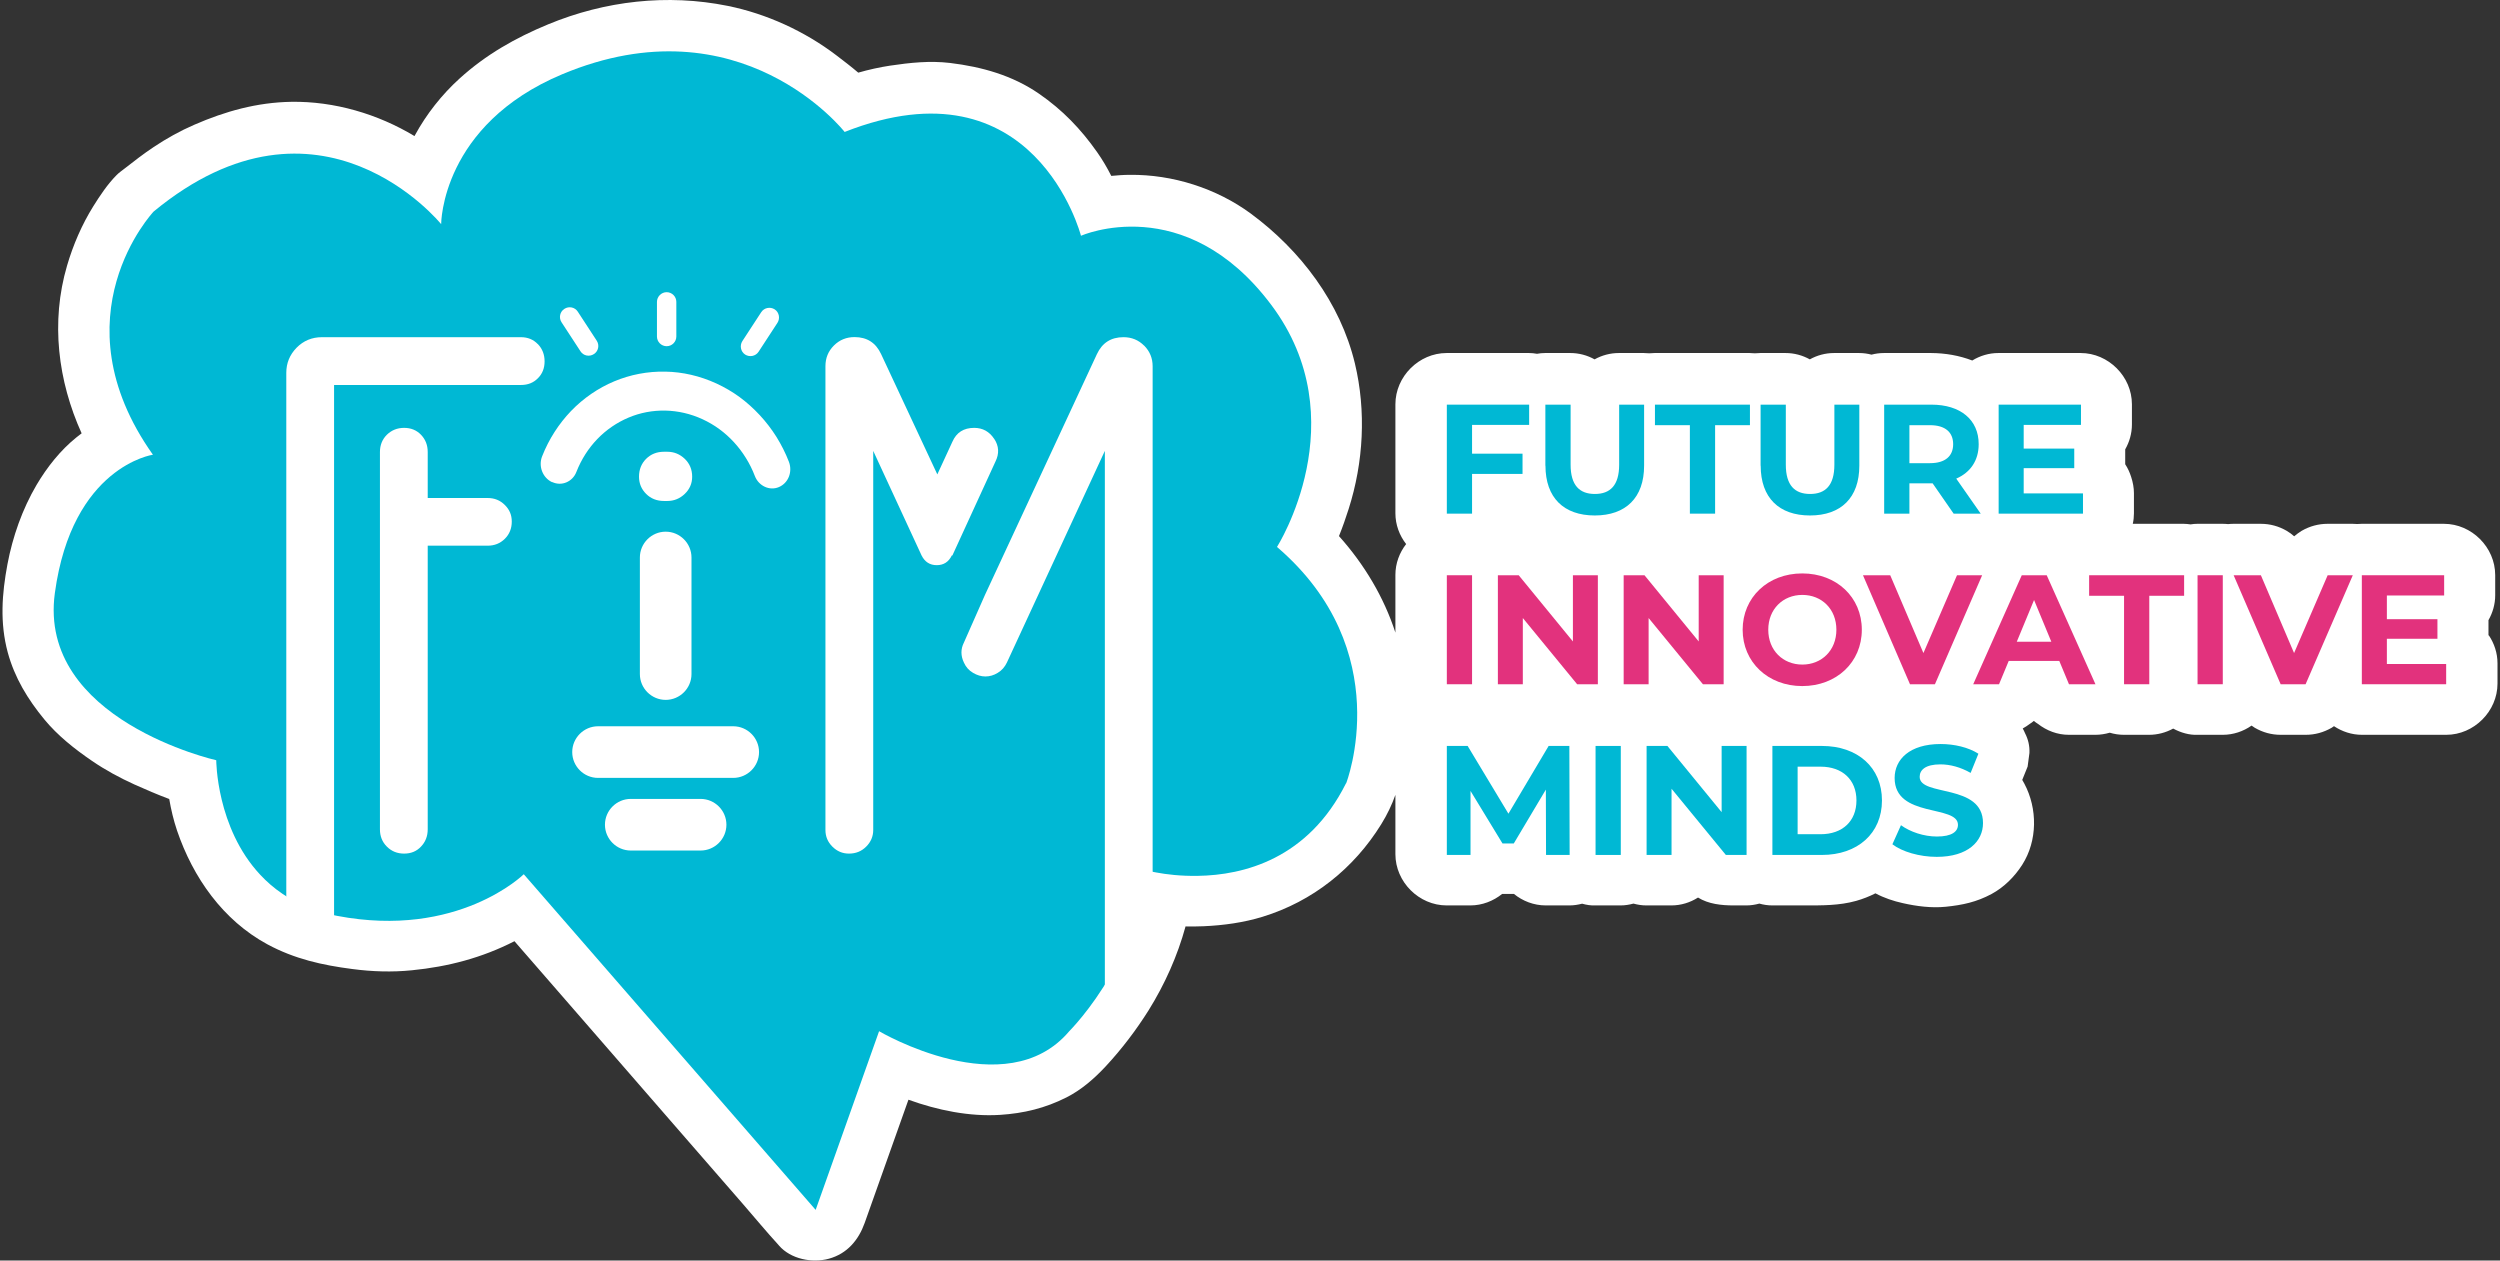
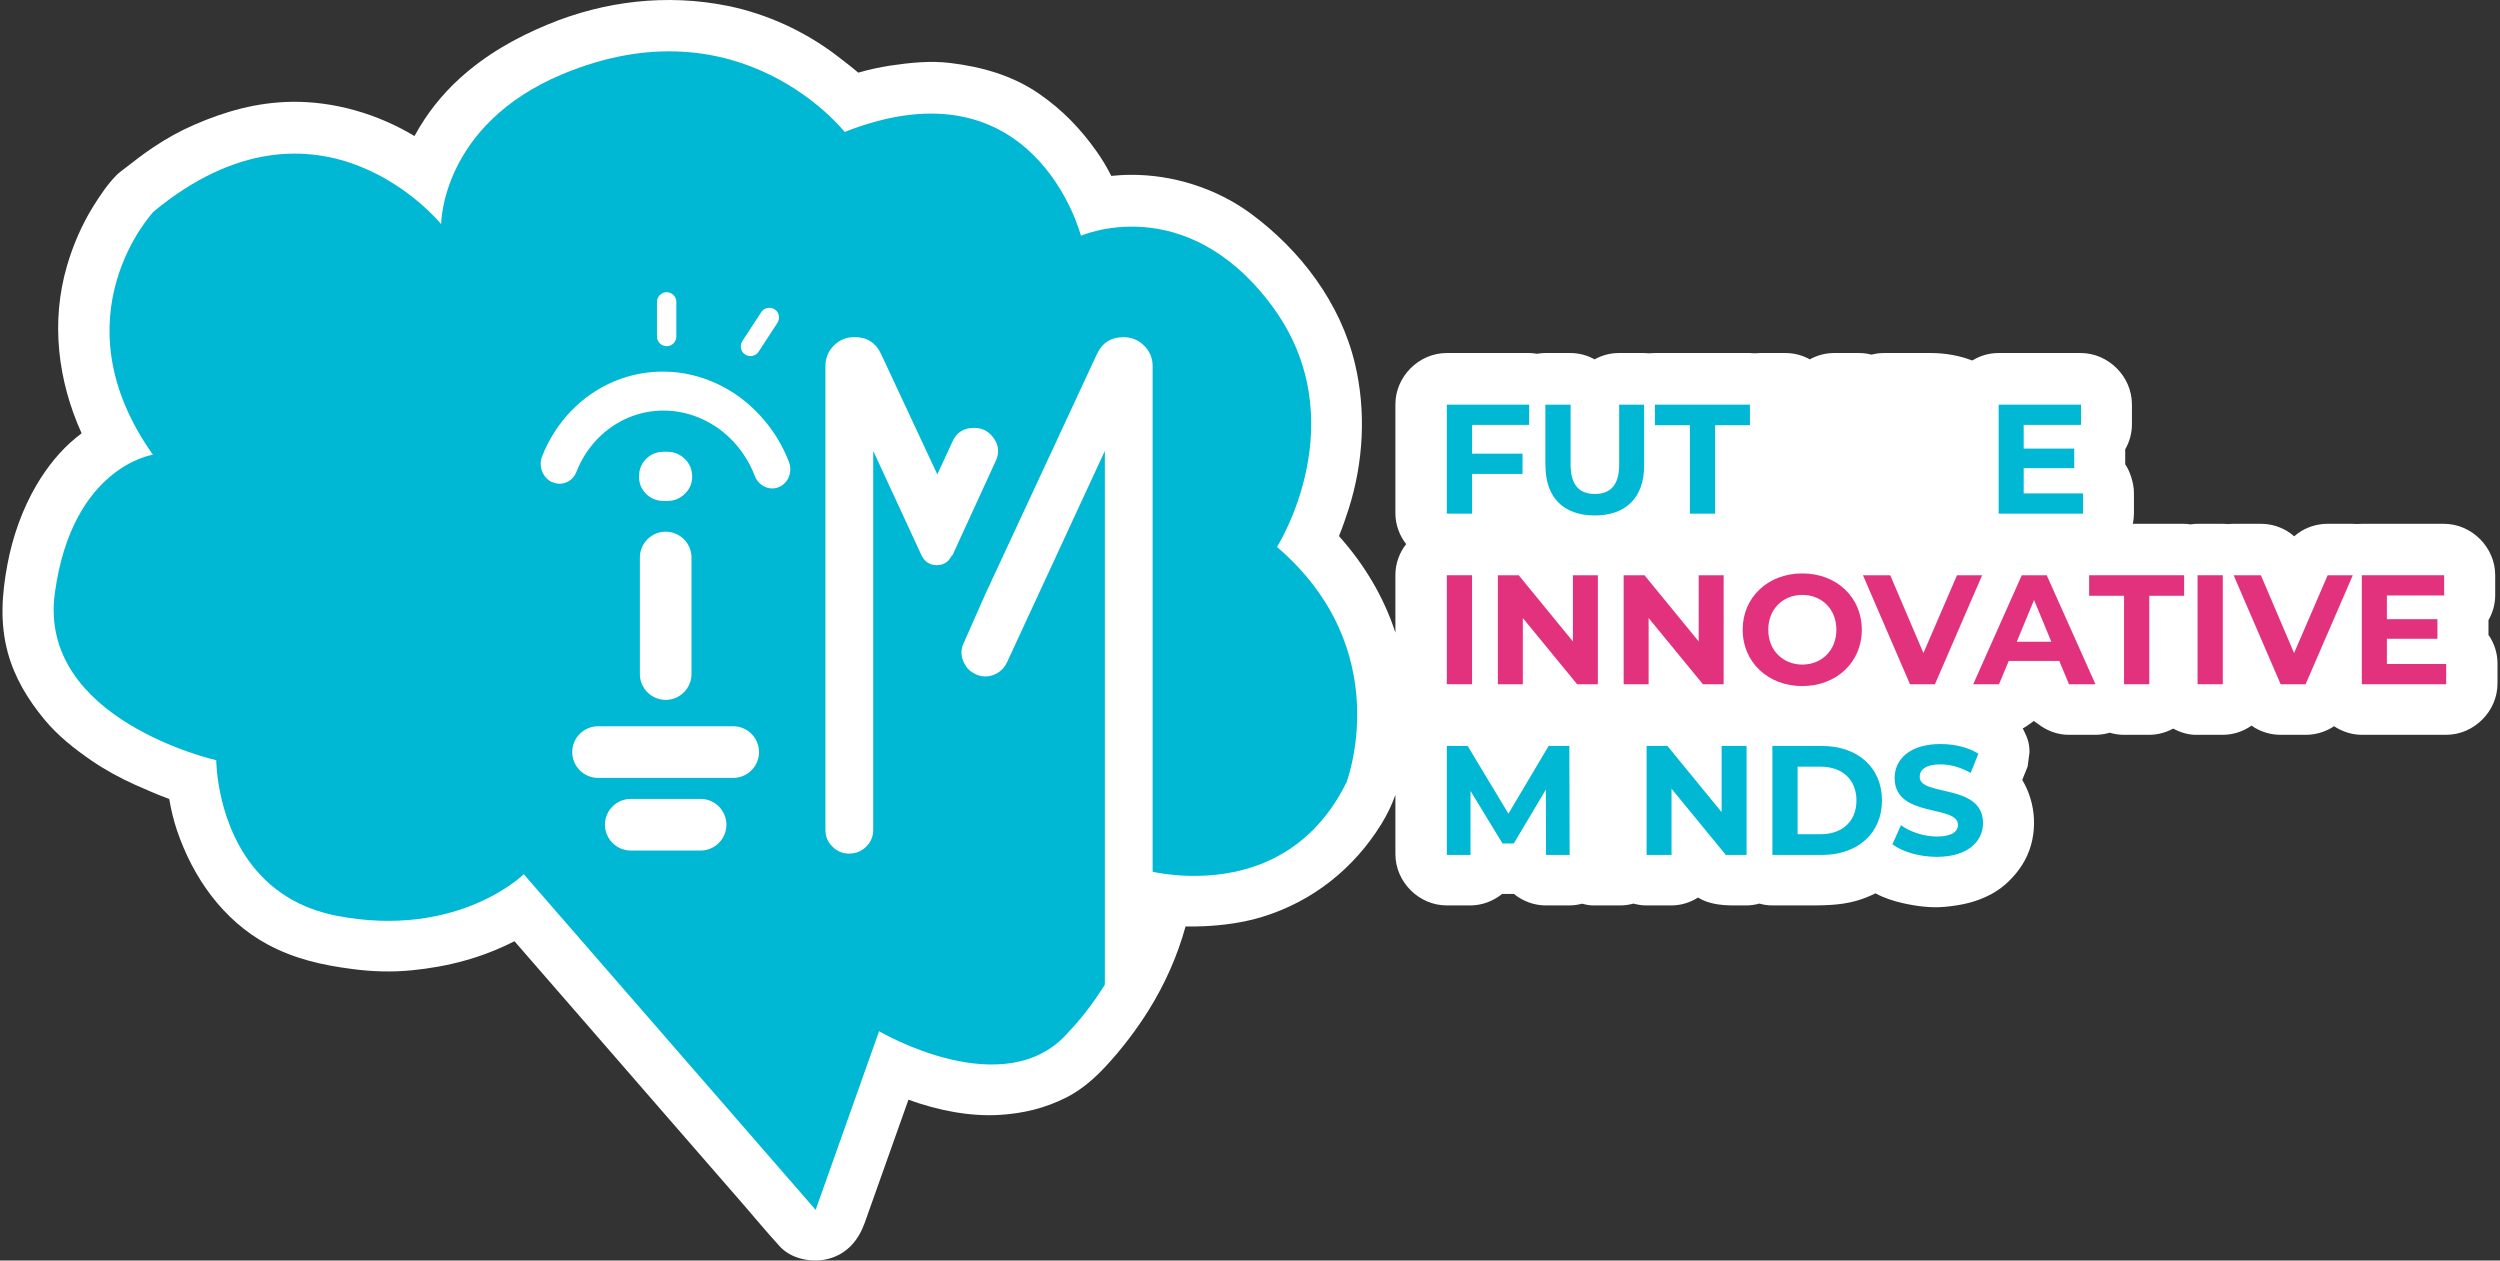
<svg xmlns="http://www.w3.org/2000/svg" width="238" height="120" viewBox="0 0 238 120" fill="none">
  <rect x="0" y="0" width="238" height="120" fill="#333333" stroke="none" />
  <path d="M236.903 60.518V59.038C237.305 58.335 237.543 57.522 237.543 56.673V54.745C237.543 52.105 235.305 49.867 232.665 49.867H224.827C224.681 49.867 224.544 49.876 224.407 49.886C224.261 49.876 224.115 49.867 223.969 49.867H221.584C220.708 49.867 219.885 50.096 219.118 50.534C218.862 50.689 218.625 50.872 218.406 51.055C218.186 50.863 217.949 50.68 217.693 50.534C216.935 50.096 216.113 49.867 215.227 49.867H212.633C212.459 49.867 212.285 49.876 212.112 49.895C211.938 49.876 211.765 49.867 211.591 49.867H209.189C208.97 49.867 208.759 49.886 208.54 49.922C208.33 49.895 208.111 49.867 207.892 49.867H203.041C203.114 49.548 203.151 49.21 203.151 48.872V46.944C203.151 46.433 203.05 45.903 202.886 45.401C202.749 44.971 202.566 44.569 202.32 44.195V42.779C202.722 42.075 202.959 41.263 202.959 40.413V38.486C202.959 35.846 200.721 33.608 198.081 33.608H190.244C189.339 33.608 188.49 33.873 187.759 34.32C186.526 33.845 185.201 33.617 183.84 33.608C183.164 33.608 182.488 33.608 181.822 33.608H179.355C178.944 33.608 178.551 33.663 178.168 33.763C177.784 33.663 177.391 33.608 176.98 33.608H174.605C173.774 33.608 172.988 33.827 172.294 34.211C171.6 33.827 170.814 33.608 169.983 33.608H167.581C167.407 33.608 167.234 33.617 167.069 33.635C166.905 33.617 166.731 33.608 166.558 33.608H157.514C157.341 33.608 157.167 33.617 157.003 33.635C156.838 33.617 156.665 33.608 156.491 33.608H154.116C153.285 33.608 152.499 33.827 151.805 34.211C151.111 33.827 150.325 33.608 149.494 33.608H147.092C146.827 33.608 146.571 33.635 146.324 33.681C146.069 33.635 145.813 33.608 145.557 33.608H137.72C135.08 33.608 132.842 35.846 132.842 38.486V48.862C132.842 49.95 133.225 50.973 133.865 51.795C133.225 52.617 132.842 53.64 132.842 54.727V60.226C131.746 56.837 129.855 53.695 127.471 51.036C127.818 50.178 128.119 49.31 128.393 48.451C129.809 44.003 130.074 39.152 128.987 34.603C127.599 28.812 123.799 23.815 119.067 20.326C115.797 17.924 111.622 16.599 107.566 16.645C106.973 16.645 106.379 16.69 105.794 16.745C105.401 15.969 104.963 15.22 104.461 14.507C102.899 12.278 101.145 10.461 98.907 8.917C96.376 7.172 93.463 6.359 90.448 5.994C88.53 5.765 86.63 5.966 84.73 6.25C83.707 6.405 82.693 6.633 81.706 6.916C81.021 6.332 80.299 5.784 79.605 5.254C76.6 2.97 72.974 1.308 69.274 0.559C63.519 -0.601 57.609 0.075 52.192 2.313C49.078 3.601 46.255 5.199 43.743 7.483C42.062 9.008 40.591 10.872 39.504 12.872C39.486 12.9 39.477 12.927 39.459 12.954C35.96 10.844 31.813 9.629 27.73 9.693C24.469 9.748 21.454 10.588 18.495 11.877C17.143 12.461 15.855 13.183 14.631 13.996C13.672 14.635 12.767 15.338 11.854 16.051C11.598 16.252 11.315 16.444 11.087 16.681C10.237 17.54 9.525 18.609 8.885 19.632C7.798 21.377 6.958 23.322 6.382 25.295C4.811 30.648 5.515 36.266 7.771 41.253C7.606 41.381 7.442 41.5 7.278 41.637C5.743 42.87 4.473 44.487 3.478 46.168C2.126 48.47 1.203 51.091 0.71 53.713C0.18 56.545 -0.021 59.294 0.737 62.108C1.395 64.528 2.646 66.575 4.217 68.484C5.487 70.027 7.104 71.306 8.748 72.43C10.027 73.307 11.397 74.047 12.804 74.686C13.882 75.17 14.987 75.645 16.111 76.065C16.284 77.079 16.522 78.075 16.851 79.061C18.376 83.547 21.226 87.612 25.465 89.904C28.041 91.293 30.689 91.886 33.549 92.252C35.421 92.499 37.321 92.562 39.203 92.371C42.656 92.033 45.889 91.183 48.977 89.603C49.032 89.667 49.096 89.731 49.151 89.804C51.361 92.352 53.581 94.901 55.791 97.44C58.459 100.51 61.117 103.57 63.784 106.639C66.104 109.306 68.415 111.964 70.736 114.632C71.859 115.929 72.955 117.253 74.115 118.523C74.134 118.541 74.143 118.56 74.161 118.578C75.275 119.866 77.322 120.268 78.911 119.829C80.647 119.354 81.734 118.057 82.318 116.422C83.707 112.512 85.095 108.603 86.484 104.693C89.233 105.689 92.284 106.319 95.207 106.136C97.473 105.99 99.501 105.497 101.528 104.474C102.953 103.752 104.187 102.674 105.274 101.505C106.79 99.87 108.16 98.071 109.348 96.18C110.9 93.686 112.097 91 112.864 88.196C113.44 88.214 114.015 88.196 114.582 88.178C116.473 88.096 118.4 87.831 120.209 87.273C124.959 85.812 128.886 82.688 131.499 78.459C132.065 77.545 132.504 76.623 132.842 75.673V81.318C132.842 83.958 135.08 86.196 137.72 86.196H139.976C141.109 86.196 142.168 85.775 143.009 85.1C143.009 85.1 143.009 85.1 143.018 85.1C143.136 85.1 143.255 85.1 143.374 85.1C143.611 85.1 143.849 85.1 144.096 85.1C144.105 85.1 144.114 85.1 144.123 85.1C144.963 85.785 146.023 86.196 147.156 86.196H149.412C149.823 86.196 150.234 86.132 150.618 86.031C151.038 86.15 151.458 86.214 151.869 86.196H154.272C154.692 86.196 155.103 86.132 155.505 86.022C155.898 86.132 156.309 86.196 156.738 86.196H159.113C160.035 86.196 160.903 85.922 161.652 85.447C162.648 86.068 163.881 86.196 165.05 86.196H166.256C166.676 86.196 167.087 86.132 167.489 86.022C167.882 86.132 168.293 86.196 168.723 86.196H171.828C173.463 86.196 175.098 86.214 176.697 85.766C177.346 85.584 177.967 85.337 178.542 85.045C179.355 85.483 180.269 85.785 181.136 85.976C182.461 86.278 183.877 86.46 185.238 86.323C186.846 86.159 188.161 85.876 189.595 85.109C190.783 84.469 191.797 83.455 192.518 82.323C193.98 80.03 193.98 76.979 192.719 74.604C192.655 74.485 192.582 74.366 192.518 74.248C192.692 73.827 192.865 73.407 193.03 72.978C193.084 72.549 193.148 72.11 193.203 71.681C193.231 71.005 193.084 70.384 192.783 69.799C192.719 69.644 192.646 69.498 192.564 69.351C192.801 69.224 193.03 69.068 193.249 68.904C193.386 68.822 193.505 68.73 193.623 68.63C193.742 68.73 193.861 68.822 193.998 68.904C194.847 69.561 195.852 69.954 196.958 69.954H199.479C199.945 69.954 200.401 69.881 200.849 69.753C201.278 69.881 201.726 69.954 202.192 69.954H204.594C205.416 69.954 206.202 69.735 206.887 69.361C207.609 69.753 208.44 69.991 209.207 69.954H211.609C212.614 69.954 213.564 69.626 214.35 69.077C214.45 69.15 214.551 69.224 214.66 69.287C215.419 69.726 216.241 69.954 217.127 69.954H219.502C220.379 69.954 221.201 69.726 221.968 69.287C222.05 69.242 222.123 69.187 222.196 69.132C222.964 69.644 223.886 69.954 224.855 69.954H232.884C235.524 69.954 237.762 67.716 237.762 65.076V63.149C237.762 62.172 237.451 61.249 236.931 60.473L236.903 60.518Z" fill="white" />
  <path d="M128.137 74.576C124.529 81.784 118.391 83.318 114.024 83.382C112.38 83.41 111.001 83.236 110.087 83.062C109.969 83.044 109.859 83.017 109.759 82.999C109.229 82.889 108.937 82.807 108.937 82.807C108.69 86.707 107.265 90.169 105.739 92.809C103.839 96.134 101.793 98.171 101.793 98.171C95.764 105.305 83.689 98.171 83.689 98.171L77.65 115.18L49.863 83.227C49.863 83.227 43.624 89.393 32.096 87.191C31.804 87.136 31.512 87.073 31.238 86.999C30.443 86.799 29.712 86.552 29.027 86.26C28.241 85.922 27.529 85.529 26.89 85.09C26.076 84.542 25.382 83.93 24.77 83.273C20.587 78.797 20.587 72.375 20.587 72.375C20.587 72.375 3.578 68.538 5.222 56.462C6.866 44.386 14.558 43.29 14.558 43.29C5.222 30.118 14.622 20.143 14.622 20.143C30.47 7.063 41.998 21.34 41.998 21.34C41.998 21.258 42.026 11.895 53.517 7.072C70.535 -0.062 80.409 12.562 80.409 12.562C98.523 5.427 102.908 22.445 102.908 22.445C102.908 22.445 112.791 18.052 121.022 29.022C129.252 39.993 121.57 52.069 121.57 52.069C133.088 61.943 128.156 74.567 128.156 74.567L128.137 74.576Z" fill="#00B8D4" />
  <path d="M69.804 69.141H56.933C55.581 69.141 54.476 70.247 54.476 71.599C54.476 72.95 55.581 74.056 56.933 74.056H69.804C71.156 74.056 72.261 72.95 72.261 71.599C72.261 70.247 71.156 69.141 69.804 69.141Z" fill="white" />
  <path d="M66.698 76.056H60.048C58.696 76.056 57.591 77.162 57.591 78.513C57.591 79.865 58.696 80.971 60.048 80.971H66.698C68.05 80.971 69.155 79.865 69.155 78.513C69.155 77.162 68.05 76.056 66.698 76.056Z" fill="white" />
-   <path d="M55.262 33.443C55.536 33.873 56.111 33.991 56.54 33.708C56.97 33.434 57.089 32.859 56.805 32.429L55.006 29.671C54.732 29.241 54.156 29.123 53.727 29.406C53.298 29.68 53.179 30.255 53.462 30.685L55.262 33.443Z" fill="white" />
  <path d="M63.465 32.959C63.976 32.959 64.387 32.539 64.387 32.036V28.739C64.387 28.227 63.967 27.816 63.465 27.816C62.962 27.816 62.542 28.237 62.542 28.739V32.036C62.542 32.548 62.962 32.959 63.465 32.959Z" fill="white" />
  <path d="M70.937 33.754C71.366 34.028 71.941 33.909 72.215 33.489L74.015 30.73C74.289 30.301 74.17 29.726 73.75 29.451C73.321 29.177 72.745 29.296 72.471 29.716L70.672 32.475C70.398 32.904 70.516 33.48 70.937 33.754Z" fill="white" />
  <path d="M52.576 45.894C53.024 46.104 53.508 46.095 53.919 45.921C54.33 45.748 54.686 45.41 54.869 44.935C55.344 43.72 56.029 42.669 56.851 41.811C57.71 40.915 58.733 40.221 59.838 39.755C60.943 39.289 62.14 39.061 63.364 39.089C64.533 39.116 65.73 39.381 66.881 39.911C67.447 40.175 67.986 40.486 68.479 40.851C68.982 41.217 69.448 41.637 69.868 42.094C70.288 42.55 70.672 43.053 71.01 43.601C71.348 44.14 71.631 44.715 71.859 45.309C72.042 45.793 72.398 46.15 72.809 46.341C73.22 46.533 73.704 46.561 74.152 46.369C74.6 46.177 74.928 45.821 75.102 45.382C75.275 44.944 75.285 44.432 75.102 43.957C74.782 43.126 74.38 42.34 73.924 41.6C73.458 40.861 72.928 40.166 72.334 39.527C71.74 38.888 71.092 38.303 70.407 37.8C69.722 37.298 68.982 36.869 68.215 36.513C66.625 35.782 64.972 35.407 63.346 35.38C61.665 35.343 60.002 35.663 58.477 36.302C56.952 36.942 55.545 37.901 54.357 39.134C53.215 40.331 52.265 41.774 51.608 43.446C51.425 43.911 51.434 44.423 51.608 44.871C51.781 45.318 52.11 45.693 52.558 45.903L52.576 45.894Z" fill="white" />
-   <path d="M48.063 48.077C47.616 47.629 47.077 47.41 46.419 47.41H40.719V43.035C40.719 42.377 40.509 41.838 40.08 41.39C39.66 40.952 39.121 40.733 38.472 40.733C37.824 40.733 37.276 40.952 36.828 41.39C36.389 41.829 36.17 42.377 36.17 43.035V78.952C36.17 79.61 36.389 80.158 36.828 80.596C37.276 81.044 37.815 81.263 38.472 81.263C39.13 81.263 39.66 81.044 40.08 80.596C40.5 80.158 40.719 79.61 40.719 78.952V51.95H46.419C47.077 51.95 47.616 51.731 48.063 51.292C48.502 50.854 48.721 50.306 48.721 49.657C48.721 49.009 48.502 48.515 48.063 48.077ZM51.197 32.758C50.776 32.32 50.238 32.1 49.589 32.1H30.653C29.694 32.1 28.89 32.438 28.232 33.105C27.575 33.781 27.255 34.576 27.255 35.499V86.652C27.931 87.109 28.671 87.52 29.493 87.876C30.205 88.178 30.973 88.443 31.804 88.644V36.65H49.598C50.256 36.65 50.786 36.439 51.206 36.01C51.635 35.59 51.845 35.051 51.845 34.402C51.845 33.754 51.635 33.206 51.206 32.758H51.197Z" fill="white" />
  <path d="M108.918 32.904C108.379 32.365 107.731 32.1 106.954 32.1C105.767 32.1 104.926 32.639 104.424 33.717L93.773 56.627L91.763 61.176C91.453 61.788 91.453 62.427 91.763 63.076C91.955 63.505 92.239 63.825 92.631 64.053C93.015 64.282 93.408 64.4 93.81 64.4C94.212 64.4 94.604 64.291 94.988 64.053C95.372 63.825 95.655 63.496 95.856 63.076L105.182 42.925V94.791C108.288 92.818 109.631 87.84 109.731 87.228V34.868C109.731 34.101 109.466 33.452 108.927 32.904H108.918ZM94.641 41.774C94.184 41.08 93.545 40.733 92.741 40.733C91.745 40.733 91.051 41.171 90.667 42.057L89.233 45.163L83.88 33.708C83.378 32.63 82.537 32.091 81.35 32.091C80.583 32.091 79.925 32.356 79.386 32.895C78.847 33.434 78.582 34.083 78.582 34.859V79.016C78.582 79.637 78.802 80.158 79.24 80.596C79.688 81.044 80.208 81.263 80.82 81.263C81.478 81.263 82.017 81.044 82.464 80.596C82.903 80.158 83.131 79.628 83.131 79.016V42.925L87.735 52.882C88.046 53.494 88.521 53.804 89.178 53.804C89.836 53.804 90.311 53.494 90.612 52.882H90.667L94.76 43.957C95.143 43.19 95.107 42.459 94.641 41.765V41.774Z" fill="white" />
  <path d="M63.373 50.616C62.021 50.616 60.916 51.722 60.916 53.074V64.172C60.916 65.524 62.021 66.629 63.373 66.629C64.725 66.629 65.83 65.524 65.83 64.172V53.074C65.83 51.722 64.725 50.616 63.373 50.616Z" fill="white" />
  <path d="M61.51 47.017C61.957 47.465 62.524 47.693 63.209 47.693H63.528C64.168 47.693 64.725 47.465 65.191 47.017C65.657 46.57 65.894 46.022 65.894 45.382C65.894 44.697 65.657 44.131 65.191 43.683C64.725 43.236 64.168 43.007 63.528 43.007H63.209C62.524 43.007 61.957 43.236 61.51 43.683C61.062 44.131 60.834 44.697 60.834 45.382C60.834 46.022 61.062 46.57 61.51 47.017Z" fill="white" />
  <path d="M140.14 40.45V43.19H144.945V45.117H140.14V48.899H137.738V38.522H145.575V40.45H140.14Z" fill="#00B8D4" />
  <path d="M147.119 44.332V38.522H149.522V44.24C149.522 46.214 150.38 47.026 151.833 47.026C153.285 47.026 154.144 46.214 154.144 44.24V38.522H156.519V44.332C156.519 47.383 154.774 49.073 151.823 49.073C148.873 49.073 147.128 47.383 147.128 44.332H147.119Z" fill="#00B8D4" />
  <path d="M157.551 40.477V38.522H166.594V40.477H163.278V48.899H160.876V40.477H157.551Z" fill="#00B8D4" />
-   <path d="M167.608 44.332V38.522H170.01V44.24C170.01 46.214 170.869 47.026 172.322 47.026C173.774 47.026 174.633 46.214 174.633 44.24V38.522H177.008V44.332C177.008 47.383 175.263 49.073 172.312 49.073C169.362 49.073 167.617 47.383 167.617 44.332H167.608Z" fill="#00B8D4" />
-   <path d="M185.987 48.899L183.986 46.013H181.776V48.899H179.373V38.522H183.868C186.635 38.522 188.371 39.956 188.371 42.286C188.371 43.839 187.585 44.98 186.234 45.565L188.563 48.899H185.987ZM183.731 40.477H181.776V44.094H183.731C185.201 44.094 185.941 43.409 185.941 42.286C185.941 41.162 185.201 40.477 183.731 40.477Z" fill="#00B8D4" />
  <path d="M198.3 46.972V48.899H190.271V38.522H198.109V40.45H192.655V42.706H197.469V44.569H192.655V46.972H198.3Z" fill="#00B8D4" />
  <path d="M137.738 54.763H140.14V65.14H137.738V54.763Z" fill="#E2327D" />
  <path d="M152.116 54.763V65.14H150.143L144.973 58.837V65.14H142.598V54.763H144.58L149.741 61.066V54.763H152.116Z" fill="#E2327D" />
  <path d="M164.091 54.763V65.14H162.118L156.948 58.837V65.14H154.573V54.763H156.555L161.716 61.066V54.763H164.091Z" fill="#E2327D" />
  <path d="M165.9 59.952C165.9 56.873 168.302 54.59 171.573 54.59C174.843 54.59 177.245 56.855 177.245 59.952C177.245 63.048 174.834 65.314 171.573 65.314C168.311 65.314 165.9 63.03 165.9 59.952ZM174.824 59.952C174.824 57.979 173.427 56.636 171.582 56.636C169.736 56.636 168.339 57.988 168.339 59.952C168.339 61.916 169.736 63.268 171.582 63.268C173.427 63.268 174.824 61.916 174.824 59.952Z" fill="#E2327D" />
  <path d="M188.7 54.763L184.206 65.14H181.831L177.355 54.763H179.949L183.11 62.172L186.307 54.763H188.7Z" fill="#E2327D" />
  <path d="M196.044 62.921H191.23L190.308 65.14H187.85L192.472 54.763H194.847L199.488 65.14H196.967L196.044 62.921ZM195.286 61.094L193.642 57.12L191.997 61.094H195.286Z" fill="#E2327D" />
  <path d="M198.885 56.718V54.763H207.928V56.718H204.612V65.14H202.21V56.718H198.885Z" fill="#E2327D" />
  <path d="M209.207 54.763H211.609V65.14H209.207V54.763Z" fill="#E2327D" />
  <path d="M223.987 54.763L219.493 65.14H217.118L212.642 54.763H215.236L218.396 62.172L221.594 54.763H223.987Z" fill="#E2327D" />
  <path d="M232.875 63.213V65.14H224.846V54.763H232.683V56.691H227.23V58.947H232.044V60.811H227.23V63.213H232.875Z" fill="#E2327D" />
  <path d="M147.183 81.391L147.165 75.17L144.114 80.295H143.036L139.994 75.298V81.391H137.738V71.014H139.72L143.602 77.463L147.43 71.014H149.403L149.43 81.391H147.174H147.183Z" fill="#00B8D4" />
-   <path d="M151.897 71.014H154.299V81.391H151.897V71.014Z" fill="#00B8D4" />
  <path d="M166.274 71.014V81.391H164.301L159.131 75.088V81.391H156.756V71.014H158.738L163.899 77.317V71.014H166.274Z" fill="#00B8D4" />
  <path d="M168.732 71.014H173.445C176.843 71.014 179.163 73.06 179.163 76.202C179.163 79.345 176.834 81.391 173.445 81.391H168.732V71.014ZM173.326 79.418C175.391 79.418 176.734 78.185 176.734 76.202C176.734 74.22 175.382 72.987 173.326 72.987H171.134V79.418H173.326Z" fill="#00B8D4" />
  <path d="M180.159 80.368L180.972 78.559C181.849 79.198 183.146 79.637 184.397 79.637C185.822 79.637 186.398 79.162 186.398 78.523C186.398 76.577 180.369 77.91 180.369 74.065C180.369 72.302 181.794 70.831 184.745 70.831C186.051 70.831 187.384 71.142 188.344 71.754L187.604 73.581C186.645 73.033 185.649 72.768 184.726 72.768C183.301 72.768 182.753 73.298 182.753 73.955C182.753 75.864 188.782 74.549 188.782 78.358C188.782 80.094 187.348 81.573 184.379 81.573C182.735 81.573 181.072 81.08 180.159 80.377V80.368Z" fill="#00B8D4" />
</svg>